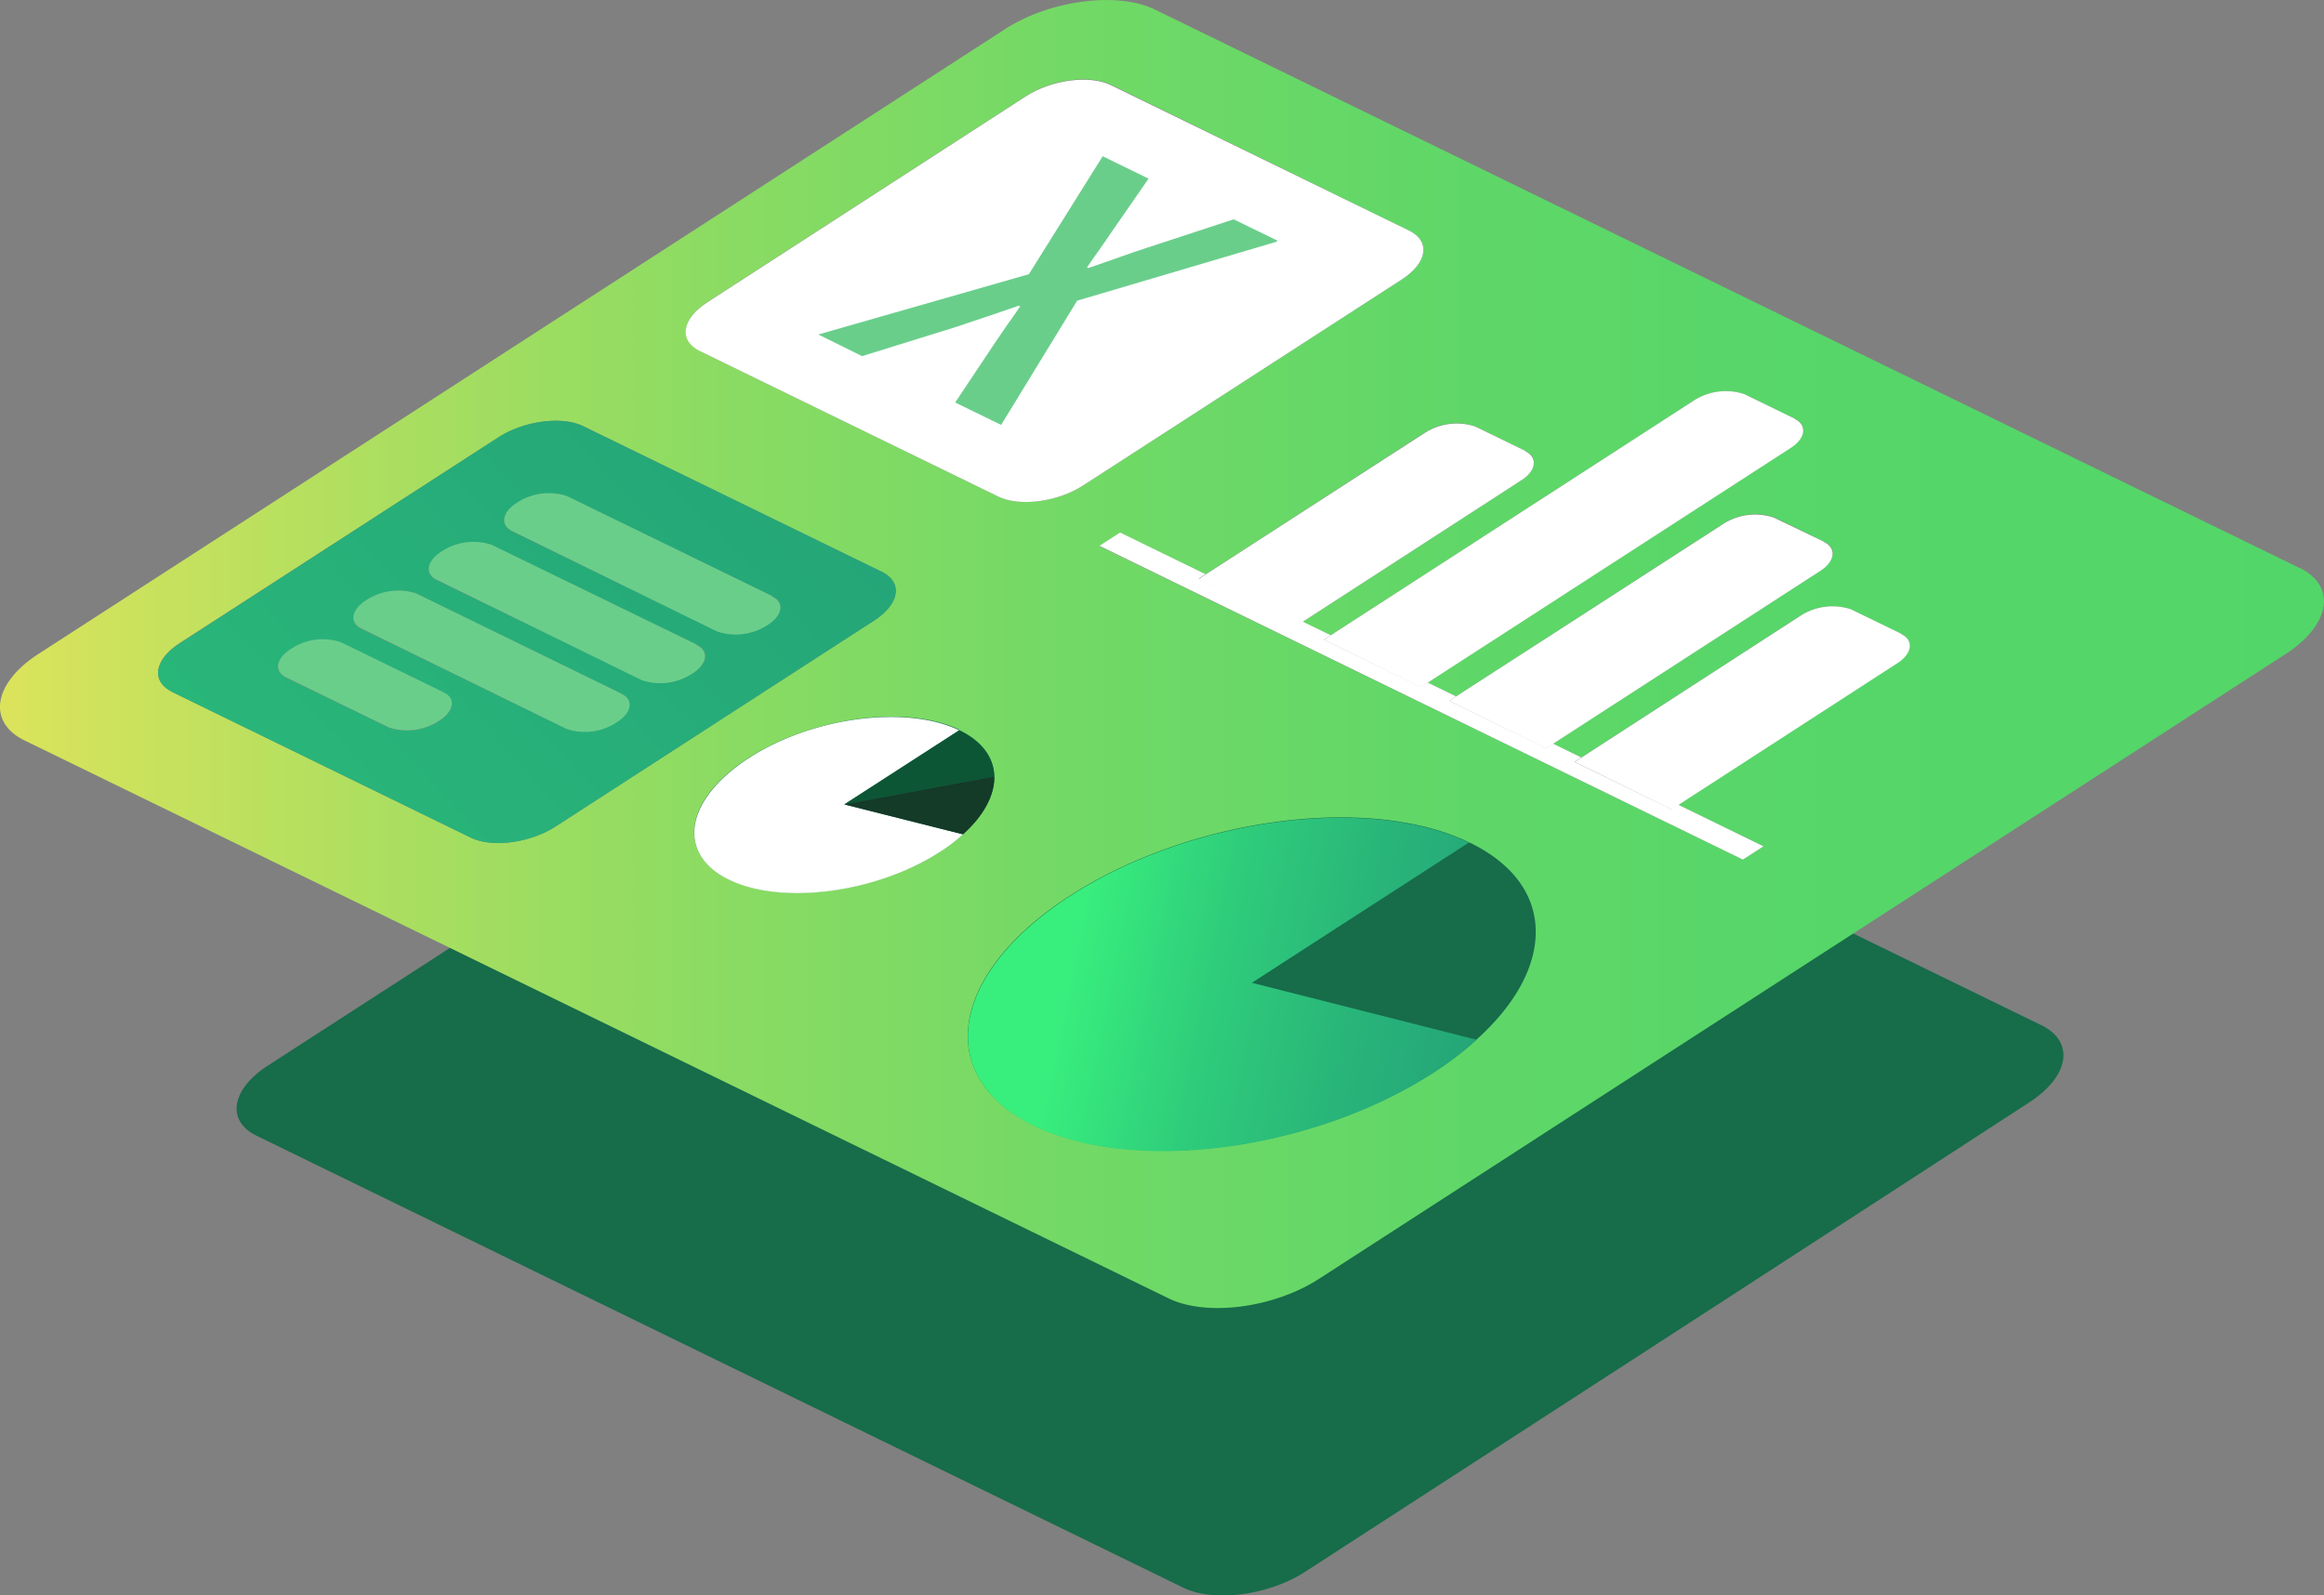
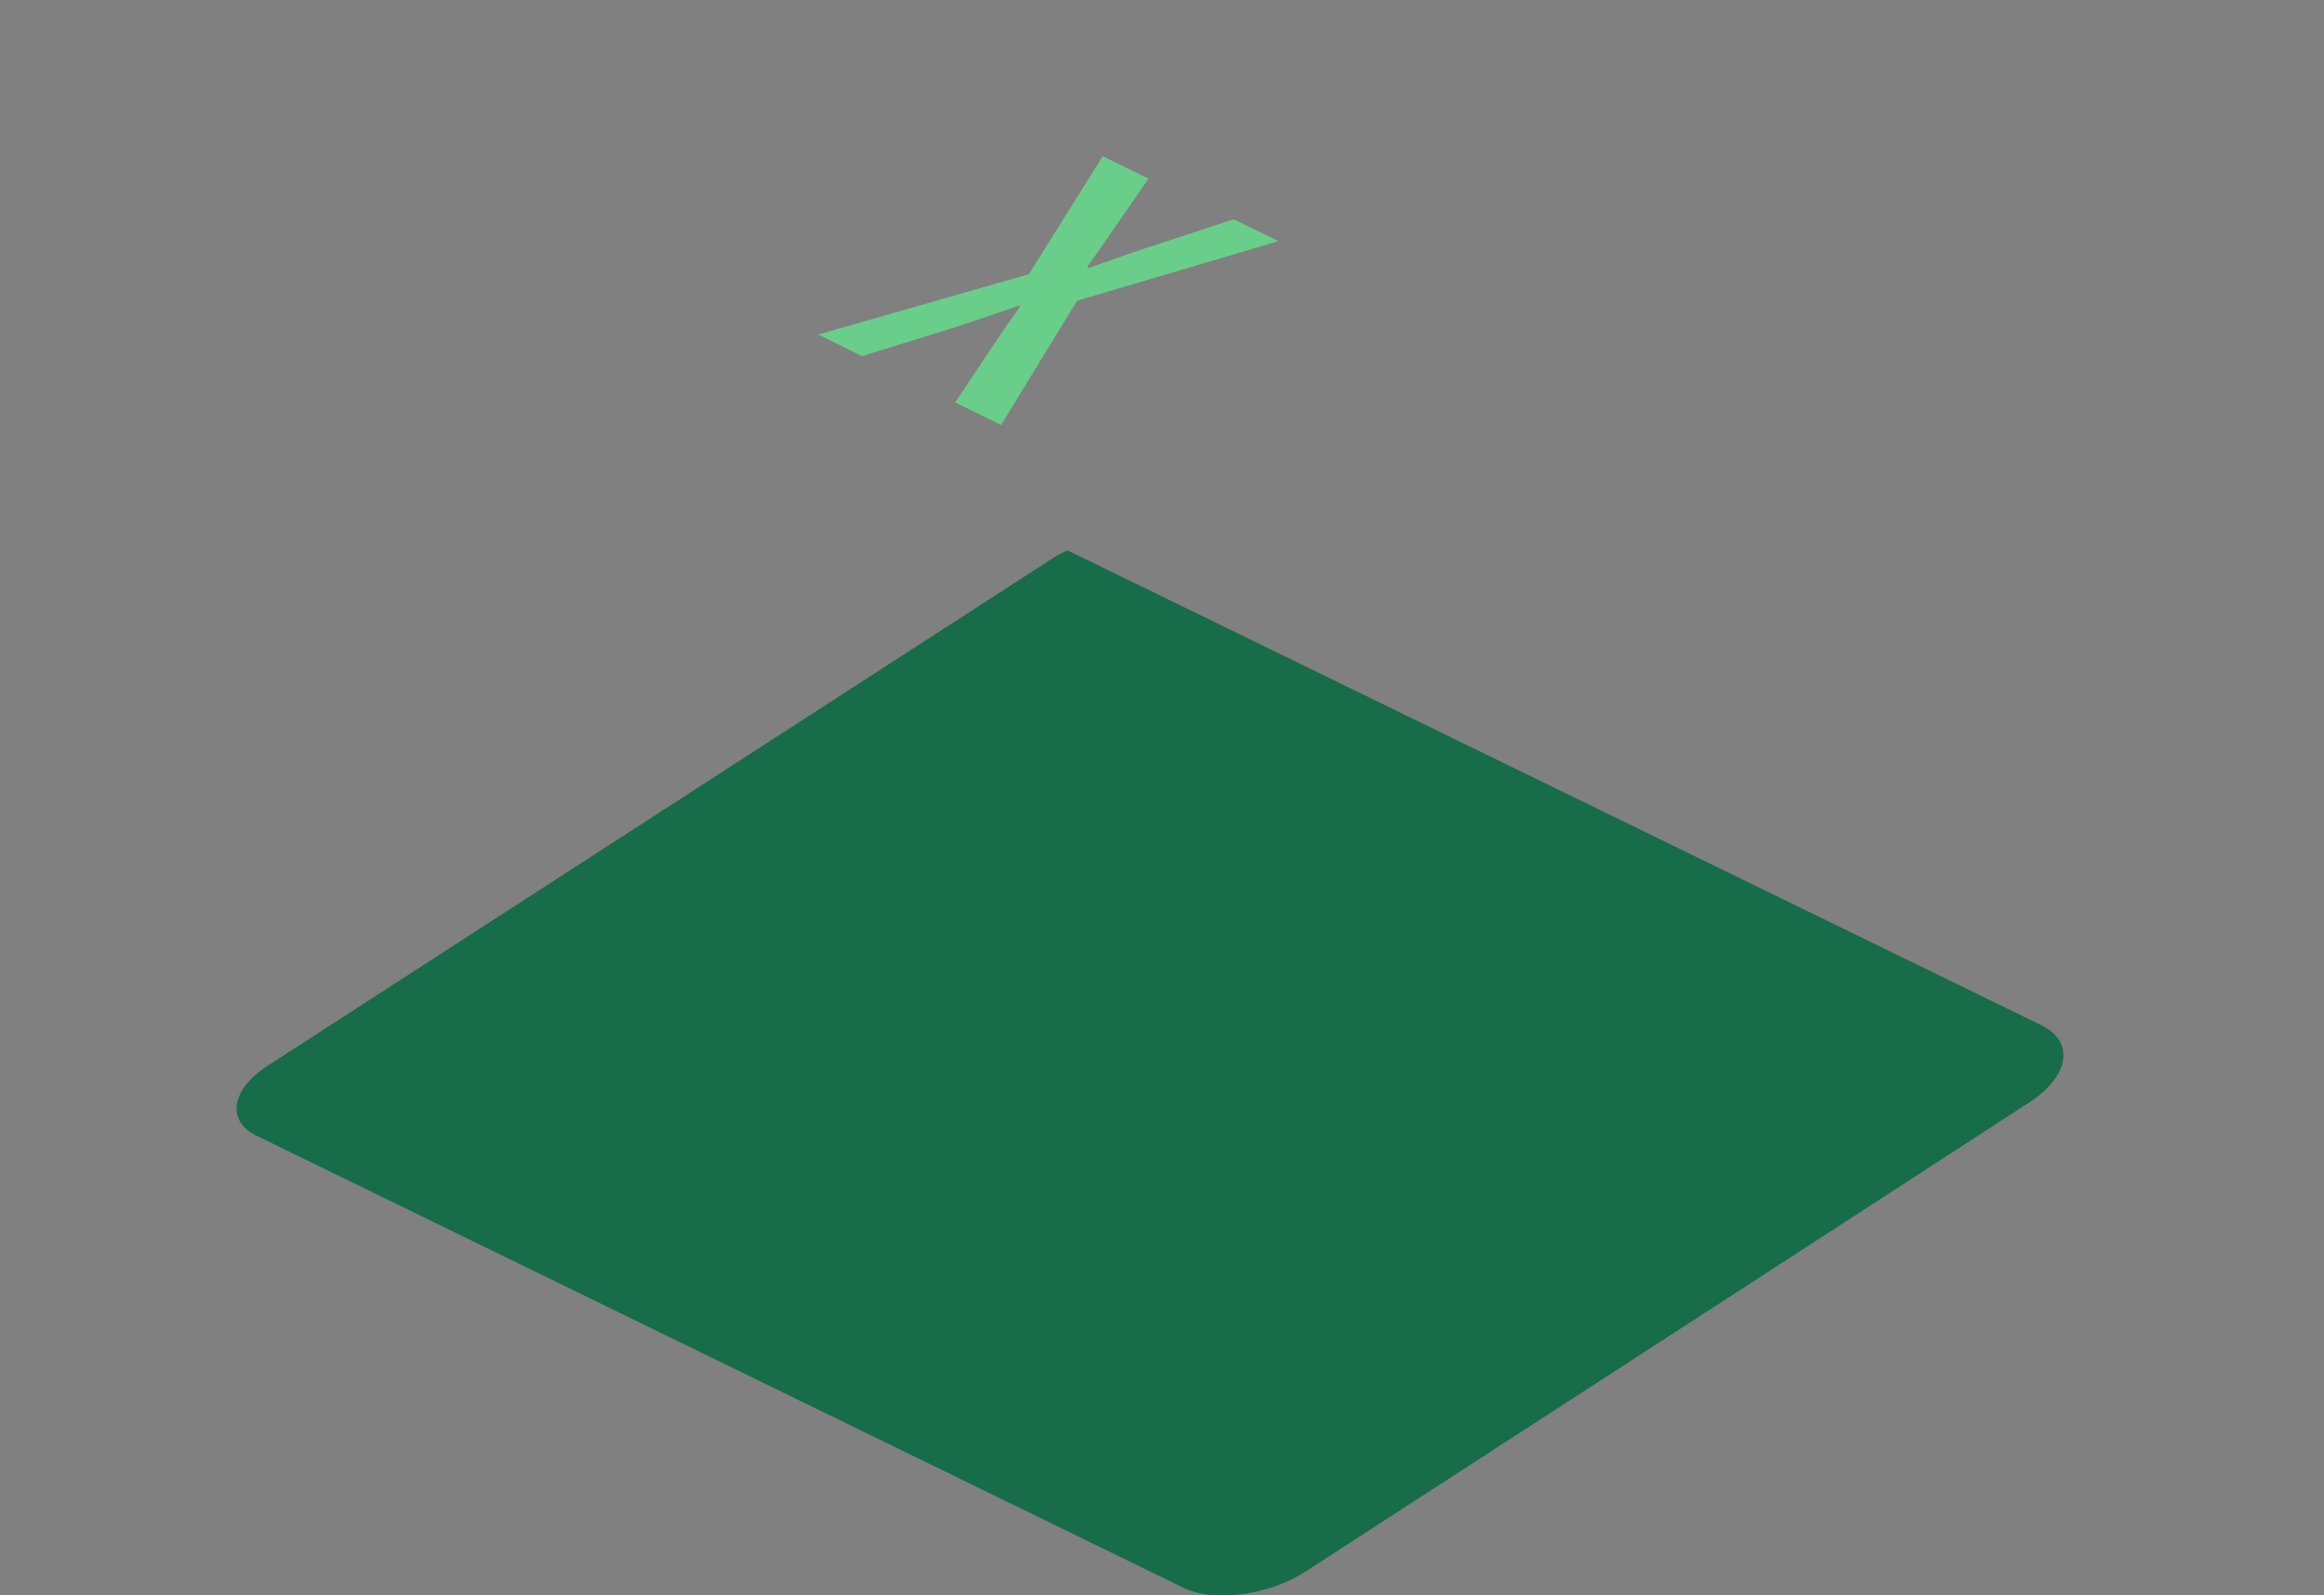
<svg xmlns="http://www.w3.org/2000/svg" xmlns:xlink="http://www.w3.org/1999/xlink" viewBox="0 0 244.67 167.98">
  <rect x="0" y="0" width="244.67" height="167.98" fill="#808080" stroke="none" />
  <defs>
    <style>.cls-1{fill:none;}.cls-2{isolation:isolate;}.cls-3{clip-path:url(#clip-path);}.cls-4{fill:#176c4a;}.cls-5{clip-path:url(#clip-path-2);}.cls-6{fill:url(#linear-gradient);}.cls-7{fill:url(#linear-gradient-2);}.cls-8{fill:#fff;}.cls-9{fill:#0d5635;}.cls-10{fill:#143a28;}.cls-11{fill:url(#linear-gradient-3);}.cls-12{fill:#6ace8b;}</style>
    <clipPath id="clip-path" transform="translate(-4.61 -2.5)">
      <polygon class="cls-1" points="25.79 119.24 116.85 60.37 226.08 113.64 135.03 172.52 25.79 119.24" />
    </clipPath>
    <clipPath id="clip-path-2" transform="translate(-4.61 -2.5)">
-       <polygon class="cls-1" points="0 76.95 119.02 0 253.88 65.78 134.86 142.73 0 76.95" />
-     </clipPath>
+       </clipPath>
    <linearGradient id="linear-gradient" x1="4.61" y1="71.36" x2="249.27" y2="71.36" gradientUnits="userSpaceOnUse">
      <stop offset="0" stop-color="#dce35b" />
      <stop offset="0.05" stop-color="#cde25d" />
      <stop offset="0.18" stop-color="#a8de60" />
      <stop offset="0.32" stop-color="#89db63" />
      <stop offset="0.47" stop-color="#71d966" />
      <stop offset="0.62" stop-color="#60d768" />
      <stop offset="0.79" stop-color="#56d669" />
      <stop offset="1" stop-color="#53d669" />
    </linearGradient>
    <linearGradient id="linear-gradient-2" x1="199.17" y1="118.97" x2="117.46" y2="102.28" gradientUnits="userSpaceOnUse">
      <stop offset="0" stop-color="#219777" />
      <stop offset="0.25" stop-color="#229a77" />
      <stop offset="0.46" stop-color="#24a478" />
      <stop offset="0.64" stop-color="#29b579" />
      <stop offset="0.82" stop-color="#2fcd7b" />
      <stop offset="0.98" stop-color="#37eb7d" />
      <stop offset="1" stop-color="#38ef7d" />
    </linearGradient>
    <linearGradient id="linear-gradient-3" x1="213.69" y1="-77.29" x2="-58.1" y2="181.62" xlink:href="#linear-gradient-2" />
  </defs>
  <title>Microsoft Excel - Dashboards</title>
  <g id="Layer_2" data-name="Layer 2">
    <g id="Layer_1-2" data-name="Layer 1">
      <g class="cls-2">
        <g class="cls-3">
          <path class="cls-4" d="M219.51,110.44,117,60.45a13.33,13.33,0,0,0-1.83,1L32.8,114.7c-3.85,2.5-4.39,5.82-1.19,7.38l97.59,47.6c3.2,1.56,9,.8,12.84-1.7,0,0,55.49-35.93,76.2-49.4,4.26-2.77,4.83-6.41,1.27-8.14" transform="translate(-4.61 -2.5)" />
        </g>
      </g>
      <g class="cls-2">
        <g class="cls-5">
          <path class="cls-6" d="M105.58,79.39l.06,0c2.4,1.17,3.6,2.9,3.65,4.84s-1.07,4.09-3.29,6.09a18,18,0,0,1-2.42,1.84c-6.7,4.34-16.66,5.65-22.24,2.93s-4.65-8.44,2.06-12.77,16.6-5.65,22.18-3m-82.86-4c-2.24-1.09-1.87-3.38.83-5.12L57.08,48.55c2.69-1.74,6.69-2.27,8.93-1.18L97.46,62.71c2.24,1.09,1.86,3.39-.82,5.13L63.11,89.52c-2.7,1.74-6.69,2.27-8.93,1.18L22.72,75.35M159.29,91.24l.1,0c4.56,2.23,6.82,5.51,6.9,9.18s-2,7.73-6.21,11.52a34.75,34.75,0,0,1-4.58,3.49c-12.7,8.21-31.54,10.69-42.09,5.54s-8.82-16,3.88-24.18,31.43-10.68,42-5.59m-81-51.79c-2.24-1.1-1.86-3.4.83-5.13l33.53-21.68c2.69-1.74,6.69-2.27,8.93-1.18L153,26.8c2.24,1.09,1.87,3.39-.82,5.13L118.64,53.61c-2.68,1.74-6.68,2.27-8.92,1.18L78.26,39.45m66.45,29.94,38.17-24.68a6.2,6.2,0,0,1,5.38-.71l5.31,2.59c1.35.66,1.12,2-.5,3.09L154.9,74.36l3,1.47L186,57.67a6.22,6.22,0,0,1,5.39-.71l5.3,2.59c1.35.66,1.13,2-.5,3.09L168.09,80.8l3,1.46,23-14.89a6.2,6.2,0,0,1,5.38-.71l5.3,2.58c1.35.66,1.13,2.05-.49,3.1l-23,14.89,9,4.38L188.09,93,120.36,60l2.17-1.4,9,4.38,23-14.89a6.24,6.24,0,0,1,5.38-.71L165.24,50c1.35.66,1.12,2-.5,3.09l-23,14.89,3,1.46m102-7.12L126.21,3.51c-3.95-1.93-11.09-1-15.84,2.09L8.65,71.36c-4.75,3.07-5.41,7.17-1.46,9.1l120.47,58.76c4,1.93,11.1,1,15.85-2.09L245.23,71.37c4.75-3.08,5.41-7.17,1.45-9.1" transform="translate(-4.61 -2.5)" />
          <path class="cls-7" d="M159.29,91.24c-10.57-5.09-29.34-2.59-42,5.59s-14.43,19-3.88,24.18,29.39,2.67,42.09-5.54a34.75,34.75,0,0,0,4.58-3.49l-23.67-6,22.88-14.79" transform="translate(-4.61 -2.5)" />
-           <path class="cls-8" d="M105.58,79.39C100,76.7,90.08,78,83.4,82.35S75.77,92.4,81.34,95.12s15.54,1.41,22.24-2.93A18,18,0,0,0,106,90.35L93.5,87.2l12.08-7.81" transform="translate(-4.61 -2.5)" />
          <path class="cls-9" d="M105.64,79.42l-.06,0L93.5,87.2l15.79-2.94c-.05-1.94-1.25-3.67-3.65-4.84" transform="translate(-4.61 -2.5)" />
          <path class="cls-10" d="M109.29,84.26,93.5,87.2,106,90.35c2.22-2,3.33-4.15,3.29-6.09" transform="translate(-4.61 -2.5)" />
          <polyline class="cls-8" points="185.66 89.11 176.66 84.72 175.94 85.19 165.75 80.22 166.47 79.75 163.48 78.29 162.76 78.76 152.57 73.79 153.29 73.32 150.29 71.86 149.57 72.32 139.38 67.35 140.1 66.89 137.1 65.43 136.38 65.89 126.19 60.92 126.92 60.46 117.92 56.07 115.75 57.47 183.49 90.51 185.66 89.11" />
          <path class="cls-8" d="M165.24,50l-5.31-2.59a6.24,6.24,0,0,0-5.38.71L131.52,63l-.72.47,10.19,5,.72-.47,23-14.89c1.62-1,1.85-2.43.5-3.09" transform="translate(-4.61 -2.5)" />
          <path class="cls-8" d="M193.57,46.59,188.26,44a6.2,6.2,0,0,0-5.38.71L144.71,69.39l-.72.47,10.19,5,.72-.47,38.17-24.68c1.62-1,1.85-2.43.5-3.09" transform="translate(-4.61 -2.5)" />
          <path class="cls-8" d="M196.66,59.55,191.36,57a6.22,6.22,0,0,0-5.39.71L157.9,75.83l-.73.46,10.19,5,.73-.46,28.07-18.16c1.63-1,1.85-2.43.5-3.09" transform="translate(-4.61 -2.5)" />
          <path class="cls-8" d="M204.79,69.24l-5.3-2.58a6.2,6.2,0,0,0-5.38.71l-23,14.89-.72.46,10.19,5,.72-.46,23-14.89c1.62-1,1.84-2.44.49-3.1" transform="translate(-4.61 -2.5)" />
-           <path class="cls-8" d="M153,26.8,121.55,11.46c-2.24-1.09-6.24-.56-8.93,1.18L79.09,34.32c-2.69,1.73-3.07,4-.83,5.13l31.46,15.34c2.24,1.09,6.24.56,8.92-1.18l33.54-21.68c2.69-1.74,3.06-4,.82-5.13" transform="translate(-4.61 -2.5)" />
          <path class="cls-11" d="M34.75,73.86c-1.32-.65-1.1-2,.49-3a6,6,0,0,1,5.28-.7l10.79,5.26c1.33.64,1.11,2-.49,3a6.11,6.11,0,0,1-5.28.69L34.75,73.86m7.93-5.13c-1.32-.65-1.1-2,.5-3A6.07,6.07,0,0,1,48.46,65L70,75.52c1.33.65,1.11,2-.48,3a6.07,6.07,0,0,1-5.29.7L42.68,68.73m7.94-5.13c-1.32-.65-1.11-2,.49-3a6.08,6.08,0,0,1,5.28-.69L78,70.39c1.32.65,1.1,2-.49,3a6.09,6.09,0,0,1-5.29.69L50.62,63.6m7.94-5.14c-1.32-.64-1.11-2,.48-3a6.08,6.08,0,0,1,5.28-.69L85.9,65.26c1.33.65,1.11,2-.48,3a6.13,6.13,0,0,1-5.29.69L58.56,58.46m38.9,4.25L66,47.37c-2.24-1.09-6.24-.56-8.93,1.18L23.55,70.23c-2.7,1.74-3.07,4-.83,5.12L54.18,90.7c2.24,1.09,6.23.56,8.93-1.18L96.64,67.84c2.68-1.74,3.06-4,.82-5.13" transform="translate(-4.61 -2.5)" />
          <path class="cls-12" d="M70,75.52,48.46,65a6.07,6.07,0,0,0-5.28.69c-1.6,1-1.82,2.39-.5,3L64.26,79.25a6.07,6.07,0,0,0,5.29-.7c1.59-1,1.81-2.38.48-3" transform="translate(-4.61 -2.5)" />
          <path class="cls-12" d="M78,70.39,56.39,59.87a6.08,6.08,0,0,0-5.28.69c-1.6,1-1.81,2.39-.49,3L72.19,74.12a6.09,6.09,0,0,0,5.29-.69c1.59-1,1.81-2.39.49-3" transform="translate(-4.61 -2.5)" />
-           <path class="cls-12" d="M85.9,65.26,64.32,54.74a6.08,6.08,0,0,0-5.28.69c-1.59,1-1.8,2.39-.48,3L80.13,69a6.13,6.13,0,0,0,5.29-.69c1.59-1,1.81-2.39.48-3" transform="translate(-4.61 -2.5)" />
-           <path class="cls-12" d="M51.31,75.39,40.52,70.13a6,6,0,0,0-5.28.7c-1.59,1-1.81,2.38-.49,3l10.79,5.26a6.11,6.11,0,0,0,5.28-.69c1.6-1,1.82-2.4.49-3" transform="translate(-4.61 -2.5)" />
        </g>
      </g>
      <path class="cls-12" d="M139.1,27.84l-4.61-2.25-9.13,3c-1,.32-1.94.64-2.92,1l-3.24,1.13-.15-.07c.5-.75,1-1.42,1.4-2s.85-1.21,1.24-1.8l3.84-5.54-4.83-2.36-7.77,12.42L90.76,37.72,95.37,40l9.87-3.07,3.2-1.07,3.42-1.17.15.07c-.53.77-1,1.47-1.48,2.12l-1.36,2-4,6,4.84,2.36,8-13.08,21-6.21" transform="translate(-4.61 -2.5)" />
    </g>
  </g>
</svg>